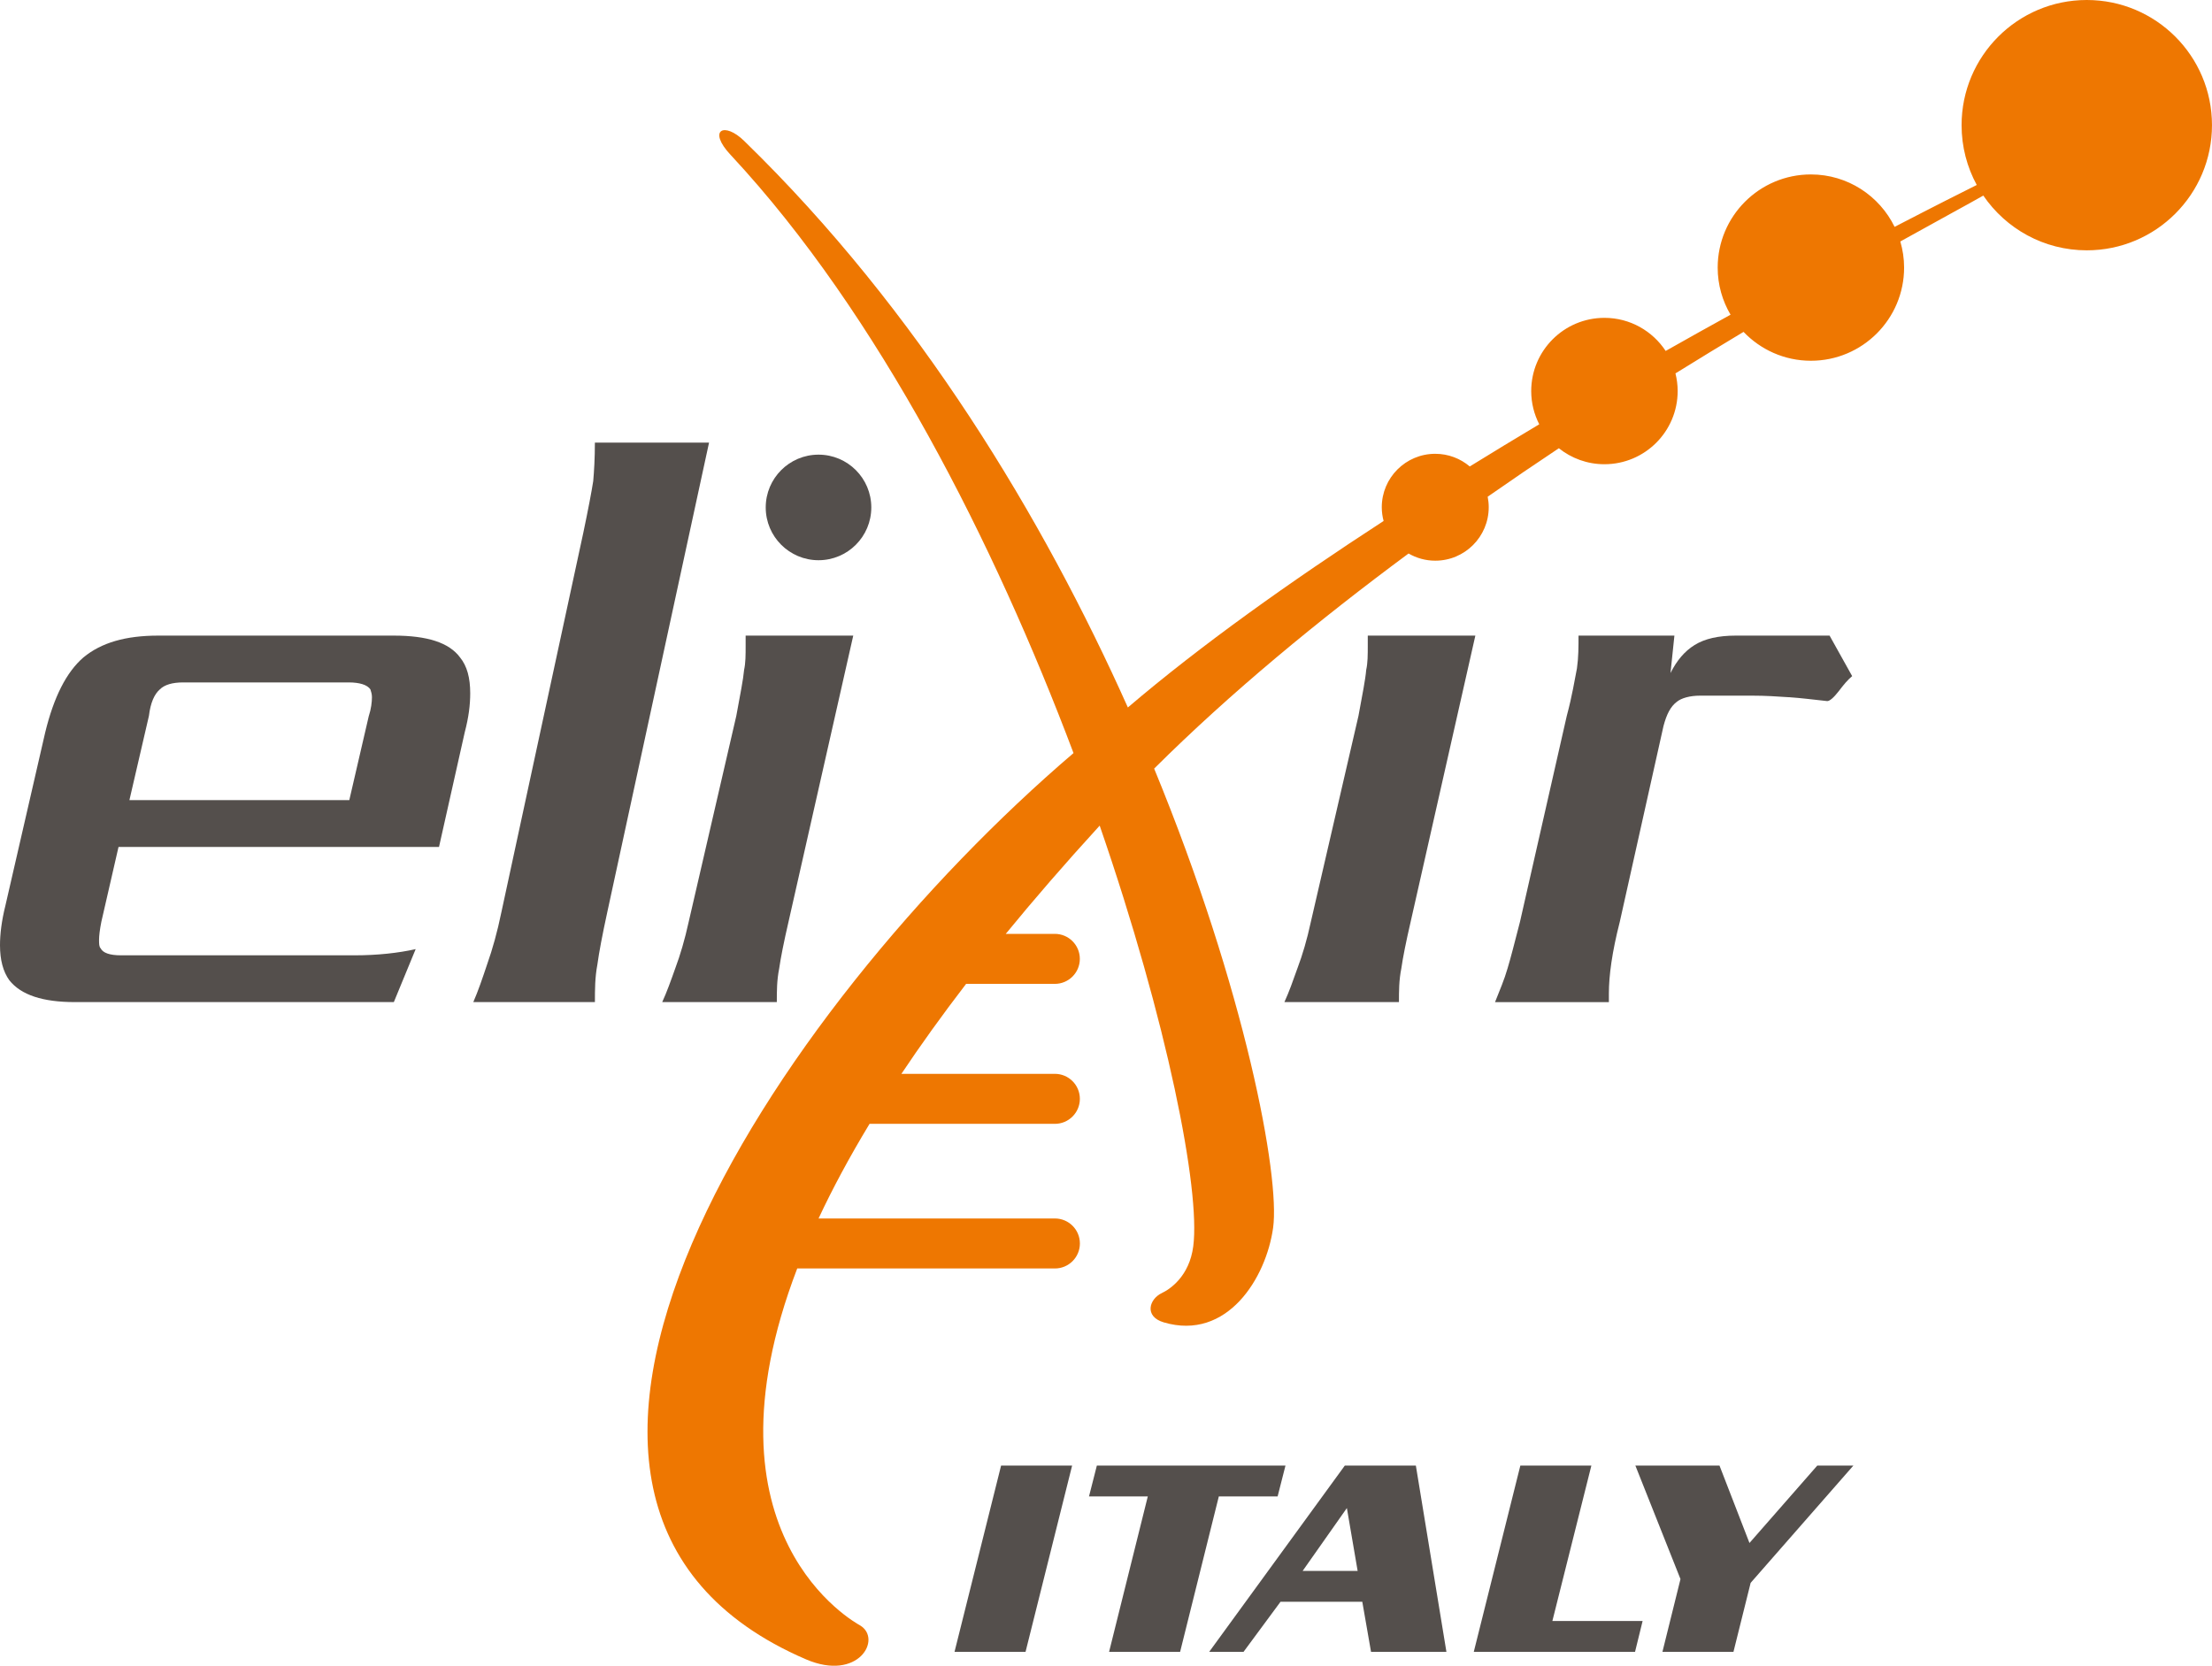
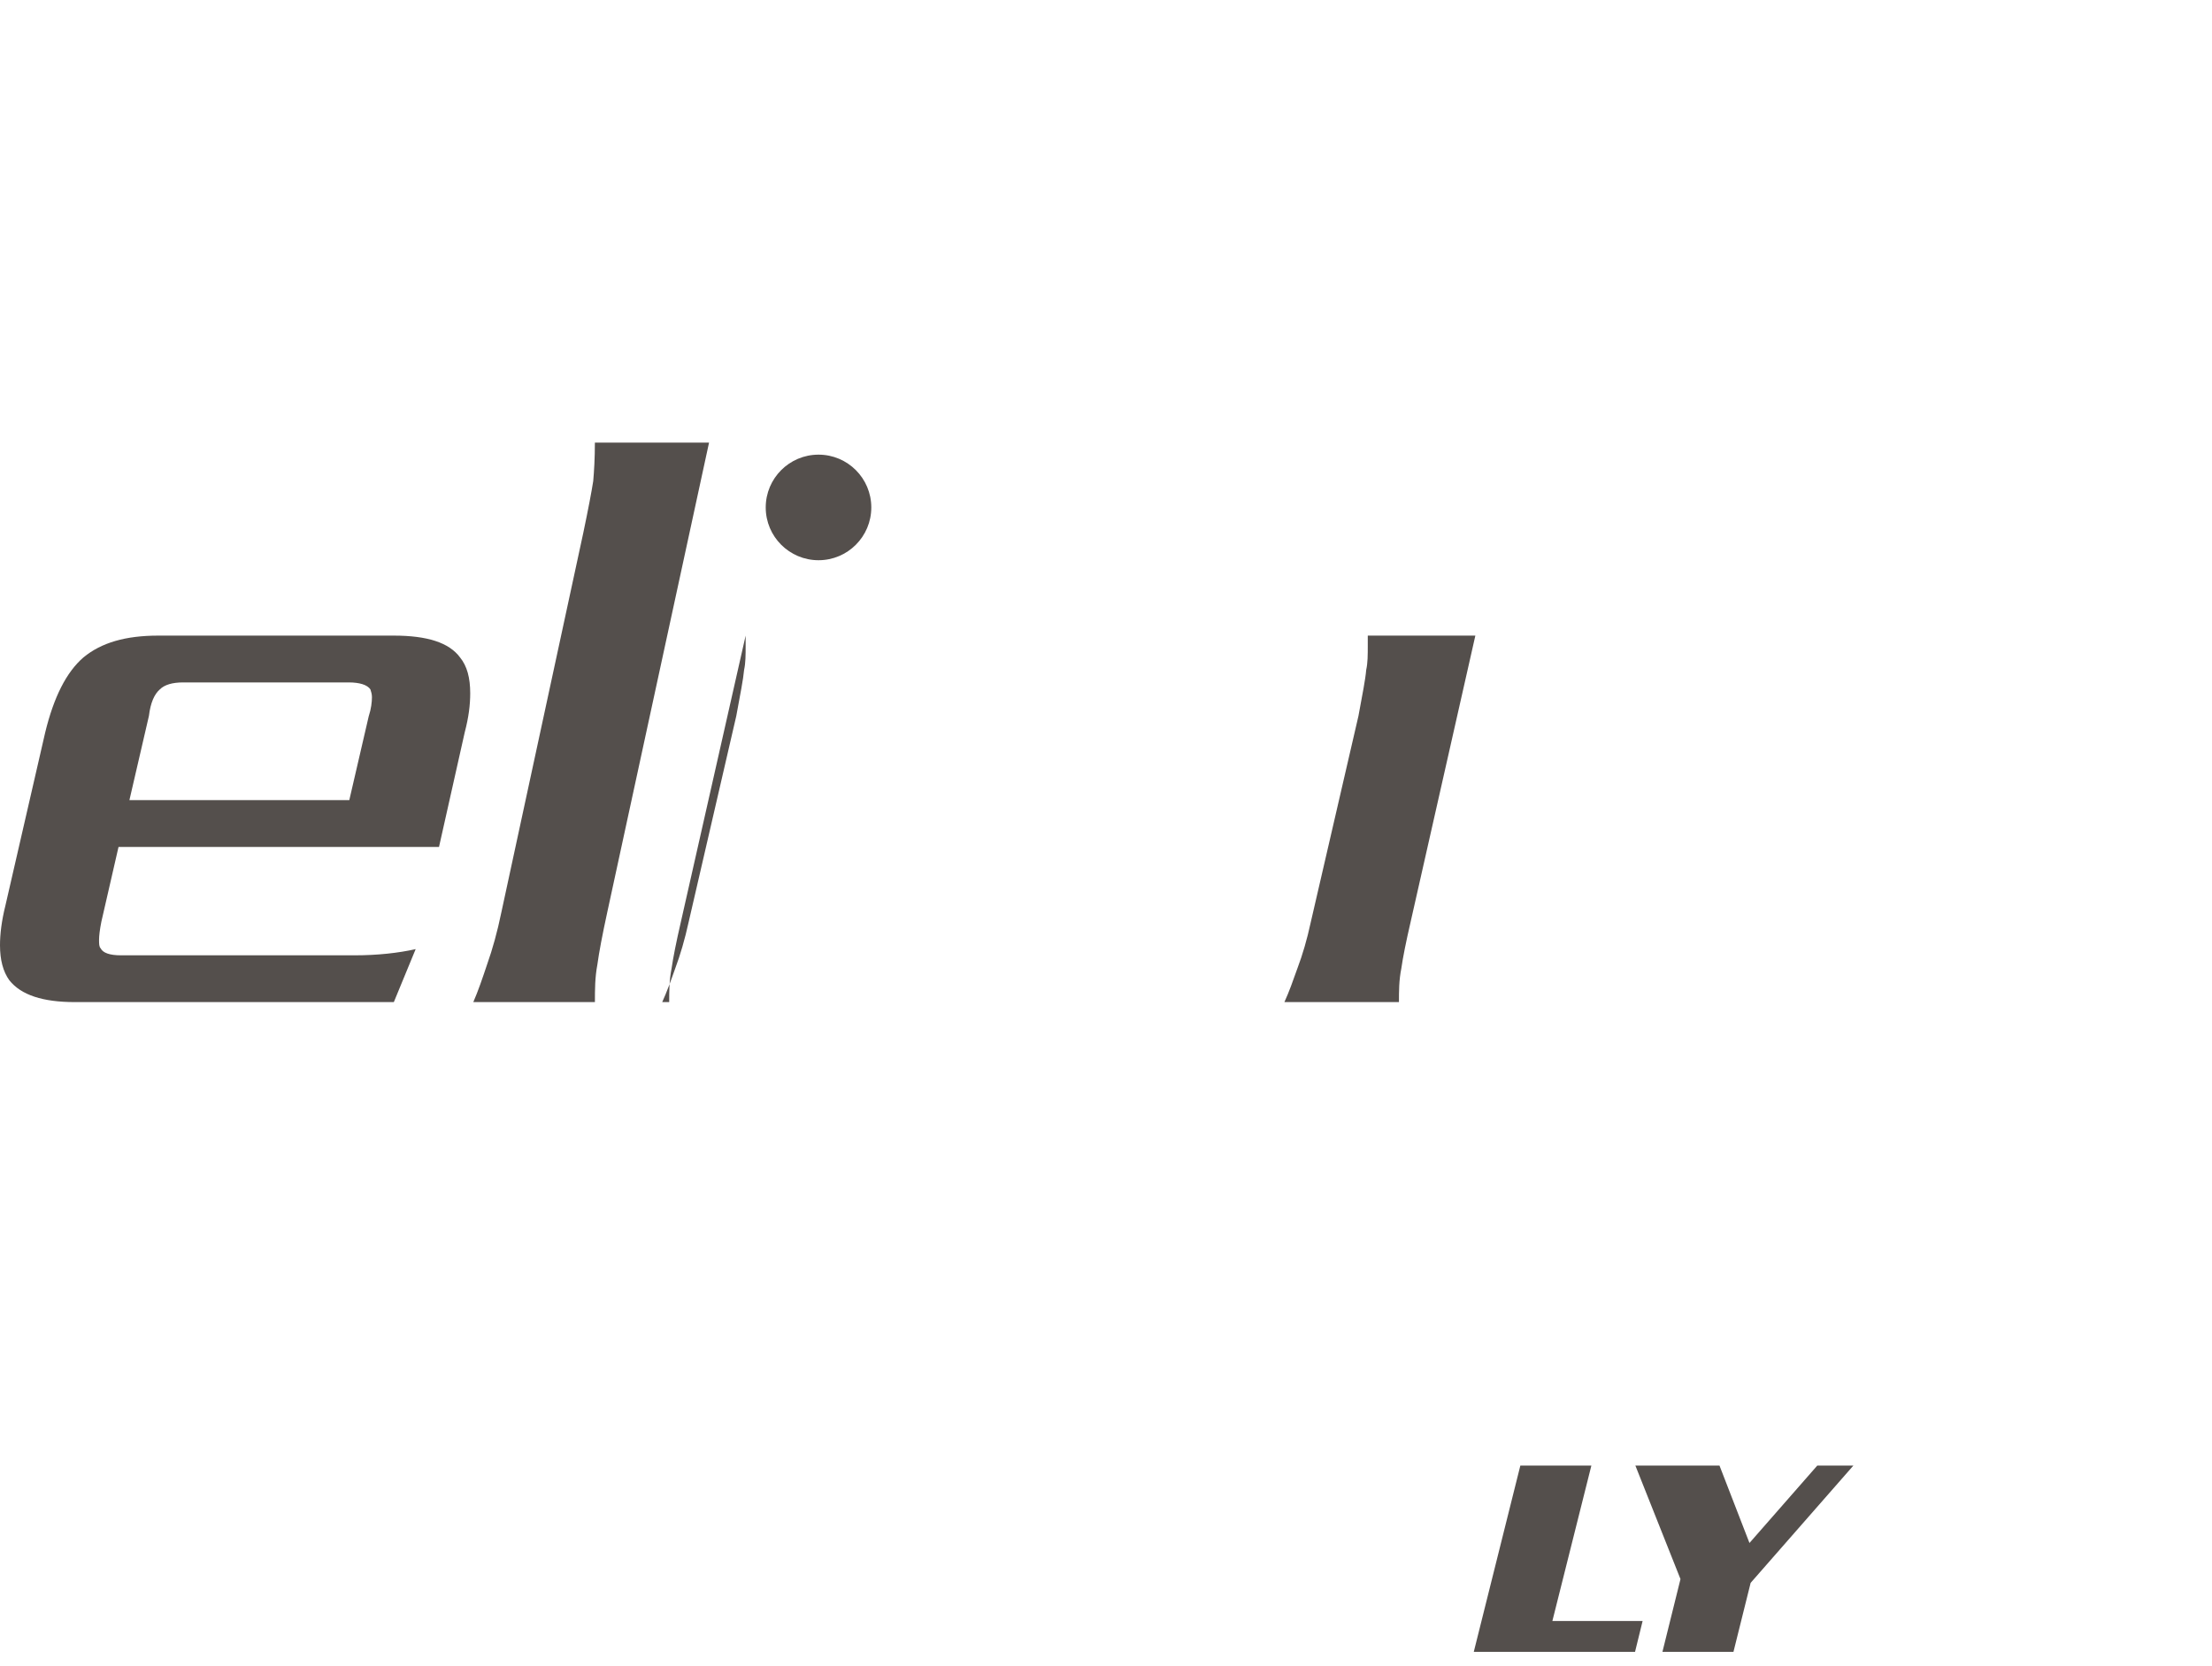
<svg xmlns="http://www.w3.org/2000/svg" id="Layer_2" viewBox="0 0 759.92 572.31">
  <defs>
    <style>
      .cls-1 {
        fill: #ee7701;
      }

      .cls-2 {
        fill: #544f4c;
      }
    </style>
  </defs>
  <g id="Layer_2-2" data-name="Layer_2">
-     <path class="cls-1" d="M716.9,0c-23.76,0-43.01,19.26-43.01,43.01,0,7.44,1.89,14.43,5.21,20.54-4.28,2.13-14.25,7.14-28.22,14.39-5.2-10.65-16.11-18.01-28.76-18.01-17.69,0-32.02,14.34-32.02,32.02,0,5.91,1.63,11.42,4.42,16.17-7.18,3.96-14.64,8.12-22.29,12.45-4.5-6.84-12.23-11.37-21.03-11.37-13.89,0-25.16,11.26-25.16,25.16,0,4.11,1.01,7.99,2.76,11.41-7.91,4.72-15.89,9.56-23.87,14.49-3.2-2.71-7.33-4.35-11.86-4.35-10.15,0-18.37,8.23-18.37,18.37,0,1.63.23,3.2.63,4.71-32.17,20.9-62.94,42.8-87.86,64.07-29.06-64.98-71.91-136.32-131.56-194.39-.06-.06-.11-.11-.17-.17-6.98-6.88-12.76-3.84-4.74,4.72.1.11.2.22.31.33,50.62,54.47,90.39,133.3,117.49,205.18-102.81,87.79-216.14,257.89-91.92,311.35,18.09,7.78,26.33-7.1,18.55-11.68-1.4-.82-56.72-30.73-21.55-122.6h88.52c4.74,0,8.59-3.84,8.59-8.59s-3.84-8.59-8.59-8.59h-81.19c4.75-10.16,10.54-20.98,17.52-32.51h63.66c4.74,0,8.59-3.84,8.59-8.59s-3.84-8.59-8.59-8.59h-52.72c6.57-9.83,13.95-20.13,22.23-30.91h30.48c4.74,0,8.59-3.84,8.59-8.59s-3.84-8.59-8.59-8.59h-16.86c9.62-11.75,20.23-24.02,31.97-36.86.1-.11.2-.22.3-.33,23.34,67.6,34.62,125.25,32.15,144.48-1.34,10.46-8.1,14.84-10.81,16.12-4.35,2.06-6.13,8.06.69,10.07,21.75,6.41,35.14-15.18,37.55-32.51,2.43-17.48-9.47-81.46-40.87-157.75,26.24-26.11,56.53-51.05,87.4-73.9,2.7,1.56,5.82,2.47,9.17,2.47,10.15,0,18.37-8.23,18.37-18.37,0-1.24-.13-2.44-.36-3.61,8.2-5.72,16.37-11.28,24.45-16.65,4.3,3.43,9.73,5.49,15.66,5.49,13.89,0,25.16-11.26,25.16-25.16,0-2.09-.28-4.11-.76-6.05,8.06-5,15.88-9.76,23.39-14.26,5.83,6.1,14.03,9.92,23.14,9.92,17.69,0,32.02-14.34,32.02-32.02,0-3.11-.47-6.12-1.3-8.96,13.67-7.61,23.64-12.99,28.51-15.77,7.74,11.35,20.77,18.81,35.55,18.81,23.76,0,43.01-19.26,43.01-43.01S740.66,0,716.9,0Z" />
-     <path class="cls-2" d="M227.5,344.28c1.59-3.48,2.94-7.23,4.55-11.79,1.6-4.28,3.21-9.64,4.55-15.8l16.35-70.73c1.34-7.24,2.39-12.59,2.68-15.8.53-2.41.53-5.09.53-8.57v-3.22h36.97l-22.24,98.32c-1.61,6.97-2.67,12.32-3.21,16.07-.81,4.02-.81,7.76-.81,11.52h-39.37Z" />
+     <path class="cls-2" d="M227.5,344.28c1.59-3.48,2.94-7.23,4.55-11.79,1.6-4.28,3.21-9.64,4.55-15.8l16.35-70.73c1.34-7.24,2.39-12.59,2.68-15.8.53-2.41.53-5.09.53-8.57v-3.22l-22.24,98.32c-1.61,6.97-2.67,12.32-3.21,16.07-.81,4.02-.81,7.76-.81,11.52h-39.37Z" />
    <path class="cls-2" d="M135.29,344.28H25.72c-10.98,0-18.47-2.41-22.51-7.5-2.13-2.94-3.21-6.95-3.21-12.05,0-3.75.53-8.3,1.87-13.67l13.67-59.47c2.94-12.05,7.22-20.63,13.12-25.73,6.16-5.08,14.47-7.49,25.72-7.49h80.9c11.52,0,19.02,2.41,22.76,7.49,2.41,2.95,3.5,6.98,3.5,12.33,0,4.03-.54,8.3-1.88,13.39l-8.84,39.39H40.72l-5.9,25.71c-.53,2.67-.79,4.83-.79,6.17s0,2.41.54,2.94c.79,1.62,3.2,2.42,6.97,2.42h80.35c7.78,0,15.01-.8,20.91-2.13l-7.5,18.2ZM126.71,245.96c.8-2.41,1.07-4.83,1.07-6.43,0-1.07-.27-1.87-.53-2.68-1.08-1.6-3.75-2.4-7.5-2.4h-56.8c-3.74,0-6.43.8-8.04,2.4-1.87,1.62-3.2,4.56-3.75,9.11l-6.7,28.93h75.54l6.7-28.93Z" />
    <path class="cls-2" d="M162.6,344.28c1.7-3.9,3.12-8.1,4.83-13.21,1.71-4.81,3.41-10.81,4.83-17.73l28.14-130.34c1.7-8.11,2.84-14.12,3.4-17.72.29-3.31.57-7.81.57-13.22h39.22l-34.95,161.27c-1.7,7.81-2.84,13.83-3.41,18.03-.85,4.5-.85,8.71-.85,12.91h-41.78Z" />
    <path class="cls-2" d="M441.25,344.28c1.59-3.48,2.93-7.23,4.54-11.79,1.62-4.28,3.23-9.64,4.55-15.8l16.35-70.73c1.34-7.24,2.4-12.59,2.66-15.8.54-2.41.54-5.09.54-8.57v-3.22h36.96l-22.23,98.32c-1.61,6.97-2.68,12.32-3.21,16.07-.81,4.02-.81,7.76-.81,11.52h-39.37Z" />
-     <path class="cls-2" d="M614.6,239.54c-4.03-.27-8.04-.54-12.59-.54h-17.95c-3.46,0-6.42.8-8.03,2.14-2.14,1.62-3.49,4.29-4.55,8.31l-15.01,67.24c-2.67,10.45-3.75,18.49-3.75,24.65v2.95h-39.11c1.6-4.02,3.21-7.78,4.28-11.52,1.07-3.48,2.42-8.84,4.29-16.07l16.07-70.73c1.88-6.96,2.69-12.32,3.5-16.34.54-3.76.54-7.5.54-11.25h32.94l-1.34,12.85c2.14-4.27,4.82-7.49,8.3-9.64,3.48-2.14,8.04-3.22,14.19-3.22h32.16l7.76,13.92c-1.6,1.35-2.94,2.96-4.55,5.1-1.87,2.41-3.2,3.48-4.01,3.48-4.82-.53-9.12-1.07-13.13-1.34Z" />
    <path class="cls-2" d="M299.33,174.34c0,10.01-8.11,18.13-18.13,18.13s-18.14-8.12-18.14-18.13,8.12-18.14,18.14-18.14,18.13,8.12,18.13,18.14Z" />
    <g>
-       <path class="cls-2" d="M368.32,503.51l-16,64h-24.4l16-64h24.4Z" />
-       <path class="cls-2" d="M441.62,503.51l-2.7,10.6h-20.2l-13.3,53.4h-24.4l13.3-53.4h-20.2l2.7-10.6h64.8Z" />
-       <path class="cls-2" d="M496.91,567.51h-25.9l-3-17.2h-28.1l-12.7,17.2h-11.8l46.6-64h24.4l10.5,64ZM466.41,539.71l-3.7-21.6-15.2,21.6h18.9Z" />
      <path class="cls-2" d="M564.31,556.91l-2.6,10.6h-55.4l16-64h24.4l-13.4,53.4h31Z" />
      <path class="cls-2" d="M636.72,503.51l-35.3,40.3-5.9,23.7h-24.4l6.2-25-15.5-39h28.9l10.3,26.6,23.3-26.6h12.4Z" />
    </g>
  </g>
</svg>